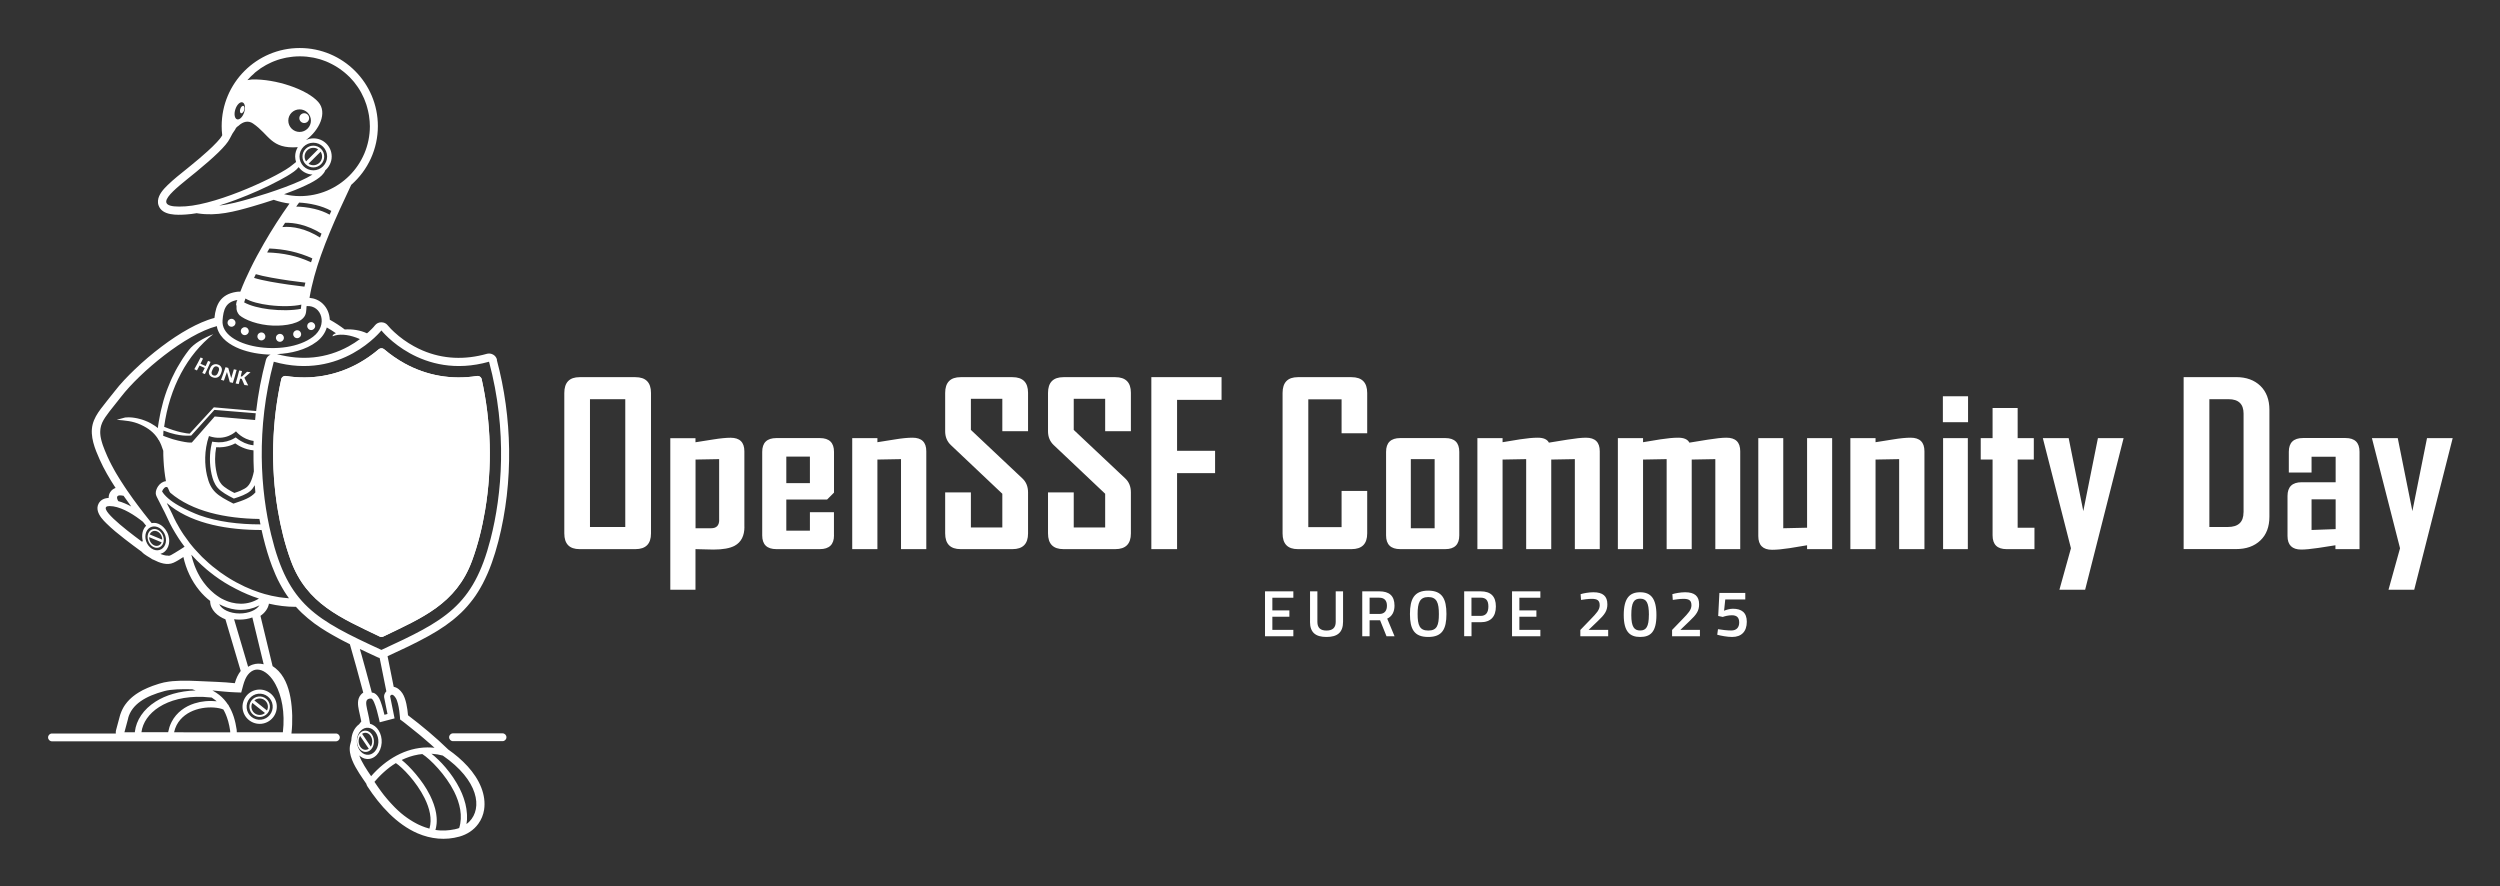
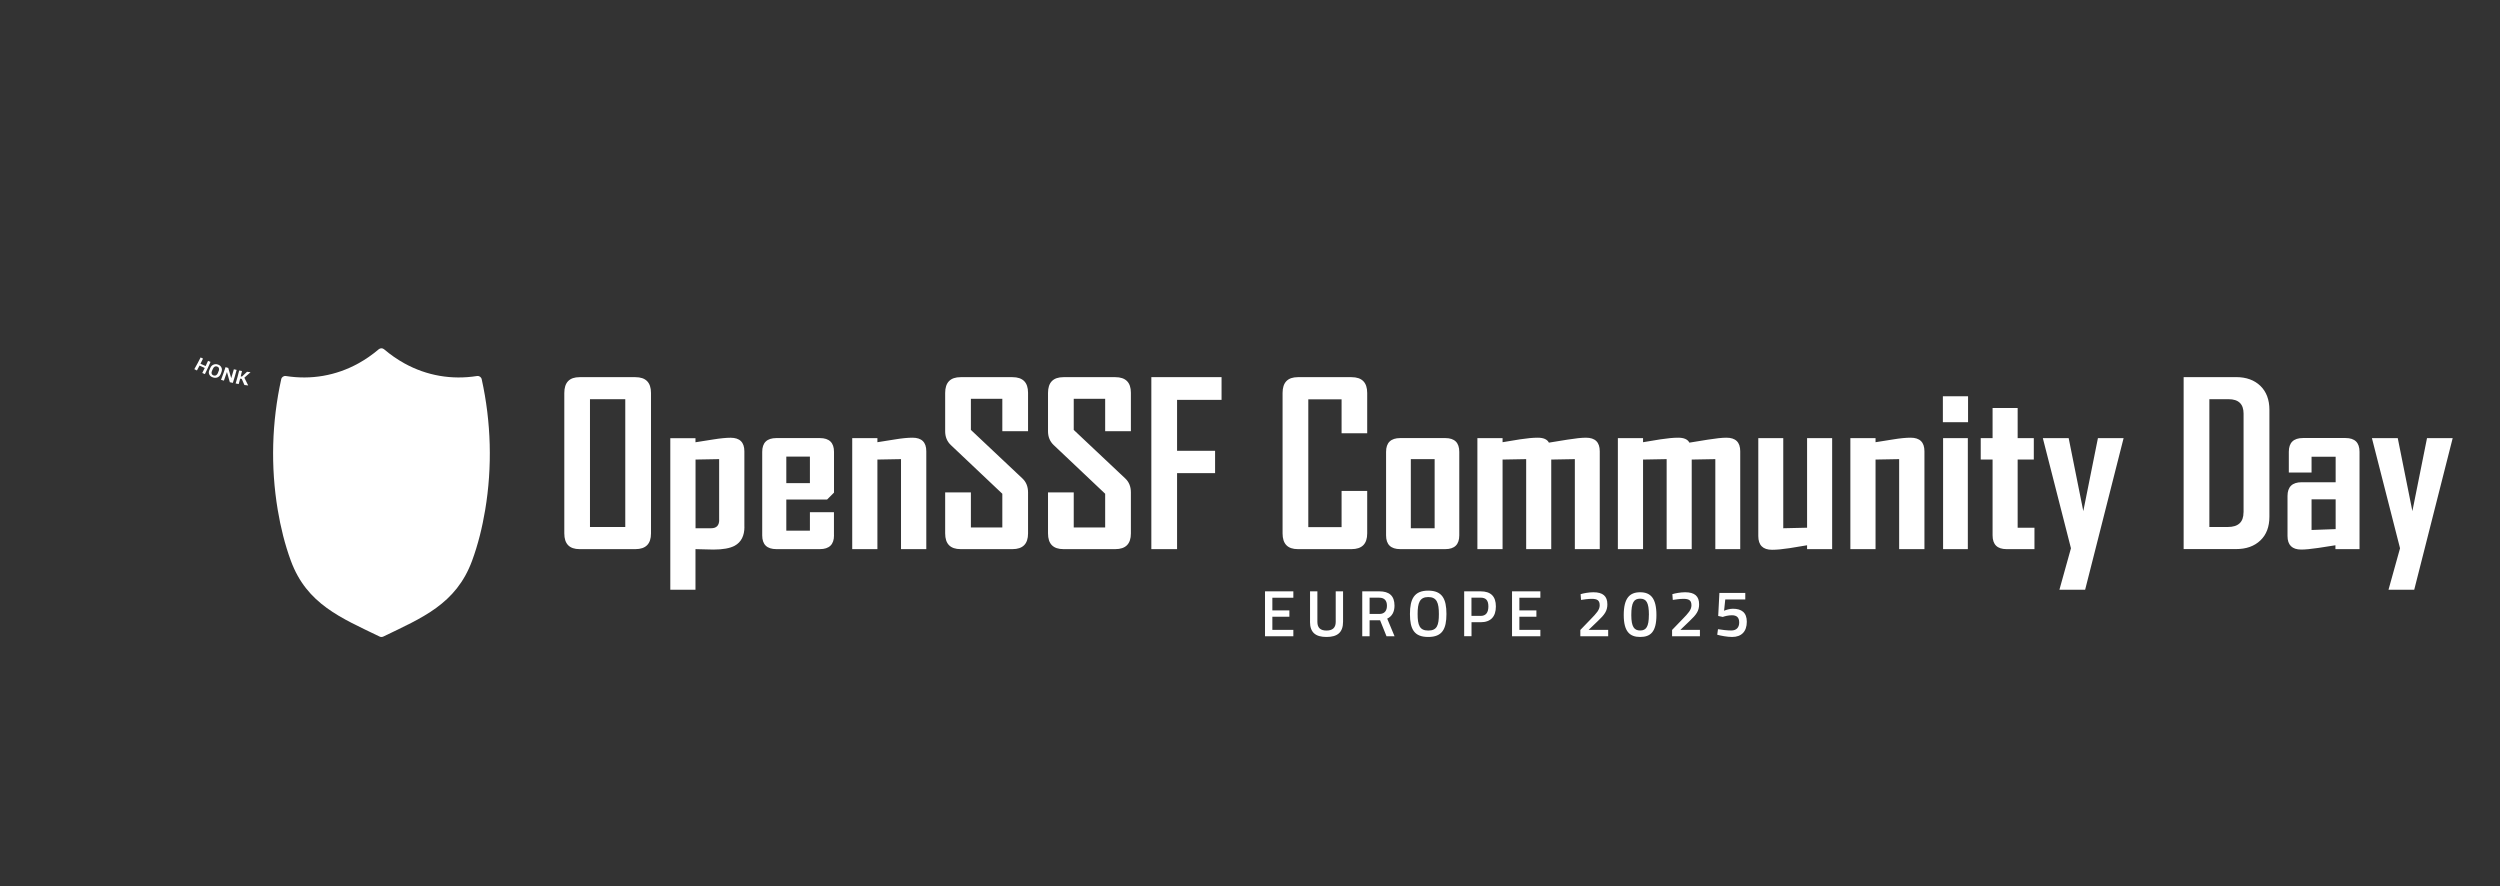
<svg xmlns="http://www.w3.org/2000/svg" role="img" viewBox="-8.84 -8.84 459.68 162.93">
  <rect x="-8.84" y="-8.84" width="459.68" height="162.93" fill="#333333" stroke="none" />
  <title>OpenSSFCommunityDay_EU25_Logo_White.svg</title>
  <defs>
    <style>.cls-1{fill:#fff}</style>
  </defs>
  <g>
    <path d="M78.86,60.3c-4.64.73-9.21-.05-13.33-2.32-1.32-.73-2.6-1.62-3.75-2.6-.28-.24-.69-.24-.98,0-1.15.98-2.43,1.87-3.75,2.6-4.12,2.27-8.69,3.05-13.33,2.32-.39-.06-.77.19-.85.58-1.74,7.87-1.97,16.1-.64,24.05.53,3.17,1.3,6.33,2.41,9.34,2.94,7.98,9.22,10.5,16.33,13.94.21.1.44.1.66,0,7.11-3.44,13.39-5.96,16.33-13.94,1.11-3.01,1.88-6.17,2.41-9.34,1.33-7.95,1.1-16.18-.64-24.05-.09-.39-.46-.64-.85-.58ZM61.29,107.52c-.44-.21-.87-.42-1.29-.62.2.1.4.19.6.29.19.09.38.19.58.28.04.02.08.04.12.06.37-.18.75-.36,1.11-.54.09-.04.17-.08.26-.12-.45.22-.91.44-1.37.66Z" class="cls-1" />
    <g>
-       <path d="M82.54,57.28c-.11-.4-.35-.72-.71-.92-.09-.05-.18-.09-.28-.12-.28-.09-.58-.1-.88-.02-4.03,1.14-8.05.99-11.81-.62-.54-.23-1.07-.49-1.6-.78-1.29-.71-2.51-1.58-3.59-2.58-.42-.39-.85-.8-1.21-1.25-.22-.28-.51-.46-.84-.53-.11-.02-.22-.04-.34-.04-.47,0-.89.2-1.18.57-.35.45-.79.86-1.21,1.25-.08.07-.16.14-.25.21-1.24-.59-2.73-.8-4.09-.71-.87-.66-1.79-1.26-2.75-1.79-.05-1.11-.49-2.18-1.3-2.95-.67-.64-1.53-1-2.43-1.07.45-2.67,1.21-5.3,2.11-7.84,1.01-2.85,2.2-5.64,3.45-8.4.69-1.52,1.4-3.03,2.11-4.54,3.12-2.73,4.9-6.65,4.9-10.8,0-7.93-6.43-14.36-14.36-14.36s-14.36,6.43-14.36,14.36c0,.56.03,1.12.1,1.68-.22.44-.65.92-.98,1.27-.53.58-1.11,1.12-1.69,1.65-.98.9-2,1.75-3.03,2.59-.27.22-.54.44-.81.66-1.2.97-2.42,1.92-3.53,3-.77.75-1.67,1.73-1.77,2.85-.02.29,0,.58.1.86.65,1.93,3.44,1.8,5.07,1.69.66-.04,1.31-.13,1.96-.24.07.01.15.03.22.04,3.48.53,6.7-.32,10.01-1.28,1.32-.38,2.62-.79,3.92-1.22.94.33,1.91.56,2.9.69-1.67,2.35-3.24,4.8-4.68,7.3-.88,1.53-1.73,3.08-2.5,4.67-.68,1.38-1.31,2.79-1.86,4.23-.27-.02-.54,0-.8.05-2.78.46-3.7,2.24-3.96,4.78-1.61.42-3.2,1.16-4.65,1.95-1.76.97-3.45,2.1-5.05,3.31-1.74,1.31-3.41,2.73-4.98,4.24-1.29,1.24-2.58,2.57-3.67,3.99-.84,1.08-1.72,2.12-2.54,3.22-.66.88-1.24,1.81-1.51,2.89-.53,2.17.43,4.49,1.3,6.44.8,1.8,1.81,3.51,2.88,5.15.01.02.03.05.05.07-.4.14-.74.38-.99.77-.21.33-.3.7-.29,1.07-.77.03-1.49.33-1.86,1.06-.46.9-.06,1.82.5,2.57.28.37.6.71.94,1.04,1.05,1.04,2.2,1.97,3.37,2.88,1.02.8,2.07,1.57,3.12,2.34.27.31.62.55.97.77.23.15.47.29.71.43l.11.08c.13.09.27.17.42.21,1.08.56,2.47,1.07,3.65.53.62-.28,1.22-.67,1.81-1.05.49,2.24,1.49,4.38,2.94,6.15.58.71,1.25,1.37,1.98,1.93v.02c0,1.64,1.39,2.8,2.81,3.36.94,3.16,1.87,6.33,2.81,9.49-.51.65-.85,1.42-1.07,2.21,0,.01,0,.03-.01.04-1.09-.12-2.2-.19-3.29-.24-1.21-.06-2.43-.11-3.64-.16-1.03-.05-2.05-.08-3.08-.05-.94.02-1.91.09-2.84.28,0,0,0,0,0,0h-.06s-.03.02-.03.02h-.05s-.04.02-.04.02h-.05s-.05.02-.05.02h-.04s-.08.03-.08.03c-.03,0-.06.02-.09.02-.05.01-.1.03-.15.04-.05.01-.1.03-.15.04-.05.01-.1.03-.15.04-.05.01-.1.03-.15.04-.05.01-.1.03-.15.05-.05.02-.1.03-.15.05-.05.02-.1.03-.15.05-.05.02-.1.03-.15.05-.05.02-.1.03-.15.05-.05.02-.1.03-.15.05-.05.02-.1.04-.15.05-.05.02-.1.04-.15.05-.05.02-.1.04-.15.06-.05.02-.1.04-.15.06-.05.02-.1.04-.15.06-.05.02-.1.04-.15.06-.05.02-.1.04-.15.06-.05.02-.1.04-.15.06-.05.02-.1.04-.15.07-.05.02-.1.04-.15.07-.05.02-.1.05-.15.07-.05.02-.1.05-.15.07-.05.02-.1.05-.15.07-.05.02-.1.05-.15.07s-.1.05-.14.08c-.05.03-.1.05-.14.08s-.09.05-.14.08c-.05.03-.09.05-.14.08-.05.03-.09.06-.14.08-.05.03-.09.06-.14.09-.05.03-.09.06-.14.09-.05.03-.09.06-.14.09-.04.03-.09.06-.13.09-.04.03-.09.06-.13.09-.04.03-.09.06-.13.1-.04.03-.09.06-.13.1-.04.03-.08.07-.13.1-.04.03-.08.07-.12.1-.04.03-.08.07-.12.1-.04.04-.08.07-.12.11-.04.04-.08.07-.12.11-.04.04-.08.07-.12.11-.04.04-.08.08-.11.11-.04.04-.07.08-.11.12-.04.04-.07.08-.11.12-.04.04-.07.08-.11.12-.04.04-.07.08-.1.12-.03.04-.07.08-.1.13-.03.04-.07.09-.1.13-.03.04-.06.09-.1.13-.03.04-.06.09-.09.13-.03.05-.06.09-.09.14-.03.05-.06.09-.09.14-.03.05-.06.09-.08.14-.03.05-.05.1-.08.15-.03.05-.05.1-.08.15-.03.05-.05.1-.07.15-.02.05-.05.1-.07.15-.02.05-.05.1-.07.16-.02.05-.04.11-.06.16-.02.05-.04.11-.06.16-.02.05-.04.11-.06.16-.02.06-.04.11-.05.17-.02.06-.03.11-.05.17-.23.86-.46,1.71-.69,2.57-.06.21-.06.41-.04.61H.72c-.4,0-.72.32-.72.72s.32.72.72.72h52.2c.4,0,.72-.32.72-.72s-.32-.72-.72-.72h-8.17s0,0,0-.01c.13-1.08.16-2.18.14-3.27-.03-1.13-.13-2.29-.34-3.41-.37-1.96-1.13-4.02-2.73-5.31-.17-.14-.36-.27-.54-.39l-2.23-9.24c.78-.54,1.4-1.31,1.56-2.24,1.6.37,3.24.58,4.88.58.03,0,.06,0,.09,0,0,0,0,0,0,0,.33.37.67.72,1.02,1.06.02.02.04.04.06.06.35.33.71.65,1.08.96.02.02.04.04.06.05.37.31.75.61,1.14.9.01.01.03.02.04.03.35.26.71.51,1.08.75.07.04.13.09.2.13.32.21.66.42,1,.63.17.1.34.2.51.3.19.11.38.22.57.33.33.19.67.38,1.01.56.14.08.28.15.42.23.22.12.44.23.67.35.23.12.46.23.69.35.12.06.24.12.36.18.4,1.4.8,2.8,1.19,4.21.44,1.56.86,3.13,1.27,4.69-.17.11-.33.25-.46.41-.69.83-.54,1.89-.34,2.86.14.68.31,1.35.44,2.04-.14.16-.27.33-.4.51-.9.65-1.36,1.75-1.43,2.84,0,.03,0,.07,0,.1-.09.3-.16.59-.23.9-.36,1.75.78,3.76,1.69,5.19.41.65.86,1.27,1.29,1.91.04.18.11.35.22.51,2.28,3.48,5.33,6.93,9.22,8.61,2.44,1.05,5.1,1.32,7.68.6,1.39-.39,2.63-1.18,3.48-2.36.56-.77.91-1.64,1.06-2.58.21-1.36-.01-2.77-.51-4.05-1.12-2.89-3.58-5.27-6.08-7.02-2.32-2.26-4.82-4.34-7.4-6.3-.1-1.24-.37-3.04-1.03-4.04-.37-.56-.92-1.07-1.6-1.19l-1.13-5.63s.06-.03.08-.04c1.29-.6,2.51-1.17,3.66-1.72.05-.02.1-.05.15-.07.09-.04.17-.09.26-.13.46-.23.92-.45,1.36-.68.16-.08.32-.16.48-.25.46-.24.91-.48,1.35-.72.07-.04.15-.08.22-.12.07-.04.14-.08.21-.12.4-.23.8-.46,1.18-.69.12-.07.24-.15.36-.22.42-.26.82-.53,1.21-.8.09-.06.17-.12.26-.18.42-.3.83-.61,1.22-.92.07-.05.13-.11.2-.16.41-.34.81-.69,1.2-1.06.03-.03.06-.05.09-.08.02-.02.03-.04.05-.05.37-.35.72-.72,1.06-1.11.03-.03.06-.07.09-.1.34-.39.66-.79.98-1.21.02-.03.05-.06.07-.09.3-.4.59-.82.86-1.26.03-.05.07-.11.1-.16.26-.41.5-.84.74-1.29.02-.03.04-.06.06-.1.02-.04.04-.08.05-.11.27-.52.53-1.06.78-1.63.04-.09.08-.18.12-.27.22-.52.44-1.06.64-1.62.05-.12.09-.25.13-.37.19-.52.36-1.06.54-1.63.04-.14.08-.27.12-.41.16-.54.32-1.09.47-1.67,0-.02.01-.05.02-.07.71-2.76,1.22-5.57,1.55-8.39.33-2.85.47-5.72.43-8.58-.08-5.52-.83-11.06-2.26-16.4ZM63.67,119.16c.07.08.15.17.23.3.69,1.04.83,3.99.83,3.99.15.11.32.24.5.37.05.04.11.08.16.12.14.1.28.21.42.33.07.05.14.11.21.17.16.12.32.25.48.38.07.05.13.1.2.16.47.38.99.79,1.53,1.23.08.06.16.13.23.19.2.16.39.33.59.5.09.08.19.16.28.24.2.17.4.34.6.52.09.08.18.15.27.23.29.25.58.51.86.77,0,0,0,0,0,0h0s0,0,0,0c-.03,0-.06,0-.08-.01-.41-.04-.81-.06-1.22-.06-4.01.03-7.65,2.19-10.36,5.29-.81-1.19-1.75-2.59-2.18-3.81.38.35.83.59,1.33.64,1.43.16,2.68-1.17,2.79-2.97.1-1.69-.84-3.17-2.14-3.49-.4-2.87-1.46-4.65.19-4.65.72,0,1.59,4.37,1.59,4.37l2.73-.72-.82-4.07s.11-.29.36-.28c0,0,0,0,0,0,0,0,0,0,0,0,0,0,.01,0,.02,0,.04,0,.09.02.13.05.01,0,.02.01.04.02,0,0,.02,0,.03.01.03.02.07.06.11.1.02.02.04.03.07.06ZM65.05,130.88c.11-.05.23-.1.34-.15.11-.05.21-.1.32-.14.16-.07.32-.12.48-.18.1-.04.2-.08.3-.11.19-.06.39-.12.58-.17.07-.02.15-.05.22-.06.27-.07.54-.13.81-.17,0,0,0,0,0,0,.23-.04.47-.07.71-.09,1.48.94,4.32,3.84,5.85,6.9,1.06,2.13,1.62,4.5.93,6.7-.12.04-.24.08-.36.12-.17.05-.35.09-.53.13,0,0,0,0,0,0-.01,0-.02,0-.04,0-.22.05-.46.09-.7.12-.02,0-.05,0-.07.01-.26.03-.52.06-.79.07,0,0-.02,0-.03,0-.28.01-.57.01-.87,0-.02,0-.03,0-.05,0-.29-.02-.58-.04-.88-.09-.01,0-.02,0-.04,0,0,0,0,0,0,0,0,0,0,0-.01,0,.03-.12.07-.25.1-.37.02-.11.04-.23.06-.34.02-.15.04-.3.06-.45,0-.12.02-.23.02-.35,0-.15,0-.3,0-.46,0-.12,0-.24-.02-.35-.01-.15-.03-.31-.05-.46-.02-.12-.03-.23-.05-.35-.03-.16-.06-.32-.1-.47-.03-.11-.05-.23-.08-.34-.04-.16-.1-.33-.15-.49-.03-.11-.06-.21-.1-.32-.06-.18-.13-.36-.21-.54-.03-.09-.07-.17-.1-.26-.11-.26-.23-.53-.36-.79-.16-.33-.34-.65-.53-.97-.03-.05-.06-.1-.08-.15-.18-.3-.37-.59-.56-.88-.04-.06-.07-.11-.11-.16-.19-.29-.39-.56-.6-.83-.03-.04-.06-.08-.09-.11-.2-.27-.41-.53-.61-.77-.01-.02-.03-.03-.04-.05-.21-.25-.42-.49-.63-.72-.04-.04-.07-.08-.11-.12-.2-.22-.4-.42-.59-.62-.04-.04-.07-.07-.11-.11-.19-.19-.38-.37-.56-.53-.02-.02-.04-.03-.06-.05-.17-.15-.34-.29-.49-.42-.01,0-.02-.02-.03-.03,0,0,0,0,0,0,0,0,0,0,0,0ZM70.45,129.75s.09.01.13.01c.26.02.52.05.79.09.07,0,.13.01.2.02,0,0,0,0,0,0,.34.06.67.13,1.01.22,6.6,4.56,7.33,9.68,4.87,12.15,0,0,0,0,0,0,0,0,0,0,0,0-.14.14-.3.28-.47.4-.02.01-.03.03-.05.04,0,0,0,0,0,0,0,0,0,0,0,0,.04-.26.08-.52.1-.78,0-.07,0-.14,0-.21,0-.23.01-.45,0-.68,0-.1,0-.19-.02-.29-.01-.22-.04-.43-.07-.64-.01-.08-.02-.16-.03-.24-.05-.29-.1-.58-.17-.86-.01-.05-.03-.09-.04-.14-.06-.24-.13-.48-.21-.72-.03-.09-.06-.18-.09-.27-.07-.2-.15-.41-.23-.61-.03-.08-.07-.17-.1-.25-.12-.27-.24-.55-.38-.82-.16-.31-.33-.62-.5-.92-.04-.07-.08-.13-.12-.2-.17-.29-.35-.58-.54-.86-.03-.04-.05-.08-.08-.12-.17-.25-.35-.5-.53-.74-.04-.05-.08-.11-.12-.16-.2-.26-.4-.51-.6-.75-.04-.05-.08-.1-.12-.15-.19-.22-.37-.43-.56-.63-.03-.03-.06-.06-.09-.1-.2-.22-.41-.43-.61-.62-.05-.04-.09-.09-.14-.13-.2-.19-.39-.37-.58-.54,0,0,0,0,0,0-.19-.17-.38-.32-.56-.46-.02-.02-.04-.03-.06-.05,0,0,0,0,0,0,0,0,0,0-.01,0ZM63.96,131.48c1.16.76,3.75,3.38,5.27,6.43.92,1.86,1.42,3.85.89,5.61-.25-.07-.5-.14-.75-.23h0s-.09-.03-.14-.05c-.1-.03-.2-.07-.29-.11-.07-.03-.15-.06-.23-.09-.1-.04-.2-.08-.3-.13-.08-.03-.15-.07-.23-.1-.1-.05-.2-.1-.3-.15-.08-.04-.15-.08-.23-.12-.1-.05-.21-.11-.31-.17-.08-.04-.15-.08-.23-.13-.11-.07-.22-.14-.34-.21-.07-.04-.14-.08-.21-.13-.14-.09-.28-.19-.42-.28-.05-.03-.09-.06-.13-.09-.18-.13-.37-.27-.56-.41-.05-.04-.1-.08-.16-.13-.14-.11-.27-.22-.41-.33-.07-.06-.14-.13-.21-.19-.12-.1-.23-.21-.35-.31-.08-.07-.16-.15-.23-.22-.11-.11-.23-.21-.34-.33-.08-.08-.16-.16-.24-.25-.11-.11-.22-.23-.33-.35-.08-.09-.17-.18-.25-.27-.11-.12-.22-.25-.33-.37-.08-.1-.17-.19-.25-.29-.11-.13-.22-.27-.34-.41-.08-.1-.16-.2-.25-.3-.12-.15-.23-.3-.35-.46-.08-.1-.15-.2-.23-.31-.13-.18-.26-.36-.39-.54-.06-.09-.13-.18-.19-.27-.2-.28-.39-.57-.59-.87.02-.03.04-.05.07-.08.07-.09.15-.17.22-.25.12-.14.24-.28.37-.41.09-.1.19-.19.28-.29.12-.13.25-.25.37-.37.1-.1.2-.19.3-.28.13-.12.25-.23.38-.34.11-.09.22-.18.32-.27.13-.11.26-.21.39-.31.03-.03.07-.06.1-.08,0,0,0,0,0,0,.37-.28.75-.53,1.14-.77ZM58.9,124.98c1.09.12,1.91,1.33,1.83,2.7-.08,1.37-1.03,2.38-2.12,2.26-1.09-.12-1.91-1.33-1.83-2.7.08-1.37,1.03-2.38,2.12-2.26ZM61.8,119.42l.61,3.02-.56.15c-.1-.4-.2-.79-.31-1.18-.11-.38-.25-.88-.44-1.36-.04-.09-.08-.18-.12-.27,0-.02-.02-.03-.02-.05-.03-.07-.07-.14-.11-.21-.02-.03-.03-.06-.05-.08-.03-.06-.07-.11-.1-.16-.02-.03-.04-.06-.06-.08-.04-.05-.08-.1-.11-.14-.02-.02-.04-.05-.06-.07-.05-.06-.1-.11-.16-.15-.01,0-.02-.02-.03-.03-.07-.05-.14-.1-.21-.15-.02-.01-.04-.02-.06-.03-.05-.03-.11-.05-.17-.07-.03,0-.06-.02-.09-.02-.06-.01-.11-.03-.17-.03-.02,0-.04,0-.05,0-.07-.26-.13-.52-.21-.8-.01-.05-.03-.1-.04-.14-.07-.26-.14-.53-.22-.82-.03-.11-.06-.22-.09-.33-.06-.23-.12-.47-.19-.71-.04-.13-.07-.27-.11-.4-.07-.24-.13-.49-.2-.75-.04-.14-.08-.28-.12-.43-.09-.31-.18-.64-.27-.97-.03-.11-.06-.22-.09-.33-.11-.4-.22-.81-.34-1.23-.04-.16-.09-.32-.14-.48-.06-.21-.12-.42-.18-.63.02,0,.03.02.05.02.42.2.85.4,1.29.61.65.3,1.31.61,2,.93.1.05.2.08.3.1l1.23,6.12c-.14.15-.26.33-.34.53-.08.21-.1.41-.06.63ZM14.71,123.23c.69-2.57,3.19-4.07,6.71-5.01,1.2-.32,3.11-.38,5.09-.32.21.07.42.14.63.21-3.02.1-5.52.87-7.38,2.06-2.22,1.41-3.55,3.41-3.8,5.53,0,.03,0,.07,0,.1h-1.92l.69-2.57ZM24.92,125.8h-1.75c.11-.47.26-.92.46-1.3.77-1.48,2.12-2.38,3.56-2.85,1.48-.48,3.06-.51,4.24-.27.3.06.57.14.8.24.15.25.28.52.41.81,0,0,0,0,0,0,.04.1.08.2.12.3.04.1.08.2.12.31.05.14.09.29.14.44.03.1.07.2.1.31.05.17.09.36.13.55.02.09.05.18.07.28.06.29.11.59.16.91.01.09.02.19.01.28h-8.58ZM30.98,120.1s-.06,0-.08,0c-.26-.03-.54-.05-.82-.05-.02,0-.04,0-.06,0-.29,0-.6,0-.9.03-.06,0-.12,0-.18.01-.3.03-.61.07-.91.13-.05.01-.11.02-.16.03-.32.07-.64.15-.96.25-.84.27-1.66.67-2.38,1.23-.72.56-1.35,1.27-1.81,2.16,0,0,0,0,0,0-.15.3-.28.61-.4.95-.04.11-.06.23-.09.35-.06.19-.1.39-.15.6h-4.91c.23-1.76,1.36-3.42,3.24-4.62,1.96-1.25,4.73-2.01,8.13-1.87.49.02,1.01.06,1.55.12.23.15.45.31.67.48,0,0,0,0,0,0,.08.06.15.12.22.19,0,0,0,0,0,0,0,0,0,0,0,0ZM43.18,125.8h-8.48c0-.15,0-.3-.02-.45-.24-1.62-.67-3.16-1.5-4.49l.03-.06s-.08-.05-.12-.07c-.43-.66-.95-1.26-1.61-1.79-.18-.15-.37-.28-.57-.41-.06-.04-.13-.08-.2-.12-.13-.08-.27-.17-.4-.24-.03-.02-.06-.03-.09-.05,0,0,0,0,.01,0,0,0,0,0,0,0,0,0,.01,0,.02,0,.33.03.64.06.94.09.06,0,.12.01.19.02.29.03.58.06.84.08,1.35.14,3.29.19,3.29.19l.37-1.37c.1-.38.22-.71.35-1.01.01-.03.02-.06.03-.08,0,0,0,0,0,0,.07-.15.14-.28.21-.41.02-.04.05-.08.07-.11.05-.08.11-.17.16-.24.03-.04.06-.08.09-.11.05-.07.11-.13.17-.19.03-.03.06-.06.09-.09.01-.01.03-.03.04-.04.03-.03.06-.05.09-.07.06-.05.12-.1.19-.15.04-.03.09-.06.13-.08.06-.04.13-.07.19-.1.05-.02.09-.04.14-.06.07-.02.13-.04.2-.06.05-.01.1-.02.14-.03.07-.01.14-.02.21-.02.05,0,.1,0,.14,0,.07,0,.15.01.23.02.04,0,.09,0,.13.02.09.02.18.04.27.07.03.01.06.02.1.03.12.04.24.1.36.16.03.01.06.03.08.05.09.05.19.11.28.17,0,0,.02,0,.03.02.03.02.05.04.08.06.1.07.19.15.29.23.04.04.09.08.13.12.09.08.17.17.26.26.04.04.08.09.12.13.1.12.2.24.3.37.02.03.04.05.06.08.12.16.23.33.34.51,0,.01.02.02.02.04.08.13.15.26.23.4,1.1,2.04,1.77,5.11,1.34,8.79ZM36.78,113.76c-.15-.5-.32-1.07-.5-1.7-.52-1.77-1.2-4.06-2.08-7.04,0,0,0,0,0,0,.33.05.67.07,1.02.07.85,0,1.64-.14,2.34-.4l2.08,8.61c-.69-.17-1.38-.15-2.01.06-.09.03-.18.06-.27.1-.07.03-.14.06-.21.1-.09.04-.17.09-.26.14-.04.02-.07.05-.11.07,0,0,0,0,0,0h0ZM35.23,103.96c-1.8,0-3.31-.73-3.76-1.71.93.5,1.93.85,2.99.99.33.04.65.06.98.06,1.12,0,2.2-.24,3.21-.73.08-.04.15-.09.23-.13-.55.88-1.97,1.52-3.66,1.52ZM22.11,93.32s-.09,0-.14,0c-.09,0-.17,0-.26-.01-.06,0-.12-.02-.18-.03-.09-.02-.17-.03-.26-.06-.06-.02-.13-.04-.19-.06-.06-.02-.11-.03-.17-.05-.04-.02-.09-.04-.13-.05-.02-.01-.05-.02-.07-.03-.02,0-.04-.02-.07-.03,0,0,0,0,0,0,0,0,0,0,0,0,0,0,.01,0,.02,0,.02,0,.04-.01.06-.02.14-.04.28-.1.41-.17.13-.07.25-.17.35-.26.03-.03.06-.06.09-.09.08-.08.15-.17.22-.26.02-.03.04-.06.06-.09.08-.12.15-.26.21-.4.01-.03.02-.06.03-.08.04-.12.08-.24.11-.37,0-.04.02-.09.03-.14.02-.13.04-.27.04-.41,0-.03,0-.05,0-.07,0-.16,0-.32-.03-.48-.02-.13-.05-.26-.08-.39-.02-.07-.03-.13-.05-.2-.06-.2-.14-.39-.24-.58-.08-.16-.18-.31-.28-.45-.03-.04-.05-.07-.08-.11-.09-.12-.18-.22-.29-.32-.02-.02-.04-.04-.05-.06-.12-.11-.24-.21-.37-.3-.03-.02-.07-.04-.1-.06-.11-.07-.22-.13-.33-.18-.03-.01-.06-.03-.09-.04-.14-.06-.28-.1-.42-.13-.03,0-.06,0-.09-.01-.1-.02-.2-.02-.3-.02-.1,0-.2,0-.29.02-.04,0-.09.01-.13.02,0,0,0,0,0-.01h0s-.02-.03-.04-.04c-.22-.27-.46-.57-.73-.91-.02-.03-.04-.05-.06-.08-.01-.02-.03-.03-.04-.05-.16-.2-.32-.4-.49-.62-.03-.03-.05-.07-.08-.1-.18-.23-.36-.47-.55-.72-.02-.02-.03-.04-.05-.06-.2-.26-.4-.53-.61-.81,0,0,0,0,0,0-.2-.27-.4-.55-.61-.83-.02-.03-.04-.05-.06-.08,0,0-.01-.02-.02-.02-.38-.53-.77-1.08-1.15-1.64,0,0,0-.01-.02-.02,0,0,0-.01-.01-.02-.16-.23-.32-.46-.47-.7-.04-.05-.07-.11-.11-.17-.13-.19-.25-.38-.37-.57-.04-.06-.08-.12-.12-.18-.15-.24-.31-.48-.45-.72-.01-.02-.02-.03-.03-.05-.14-.22-.27-.44-.4-.66-.04-.07-.08-.14-.12-.2-.11-.19-.22-.39-.33-.58-.03-.05-.06-.1-.08-.15-.13-.24-.26-.47-.38-.7-.03-.05-.05-.11-.08-.16-.1-.19-.19-.37-.28-.55-.03-.06-.06-.13-.09-.19-.11-.23-.22-.46-.32-.68-.17-.38-.32-.73-.45-1.06-.04-.11-.08-.21-.12-.31-.08-.22-.17-.43-.24-.63-.04-.12-.07-.22-.11-.33-.06-.17-.11-.34-.15-.51-.03-.11-.05-.21-.08-.32-.03-.15-.07-.29-.09-.43-.02-.1-.03-.2-.04-.3-.02-.13-.03-.26-.03-.38,0-.09,0-.18,0-.27,0-.12,0-.24.02-.35,0-.08.02-.17.03-.25.02-.12.05-.23.07-.34.02-.08.04-.16.06-.23.04-.12.09-.24.13-.35.02-.05.04-.11.06-.16,0,0,0,0,0,0,.58-1.26,1.77-2.55,3.49-4.77,3.47-4.48,11.78-11.44,17.58-12.96.03.14.04.27.08.41.56,1.87,2.36,3.06,4.08,3.75,1.77.7,3.79,1.04,5.73,1.08-.05.02-.11.04-.16.07-.36.21-.6.52-.71.92-.82,3.07-1.42,6.21-1.79,9.38l-7.78-.68-4.45,4.84c-.55-.03-2.2-.24-4.69-1.26.98-7.22,4.29-13.32,9.04-17.03-1.88.74-3.57,1.74-4.46,2.87-.4.51-.77,1.03-1.13,1.57-.11.17-.22.35-.33.53-.24.38-.47.76-.69,1.15-.11.2-.23.41-.34.62-.2.39-.4.78-.58,1.17-.1.2-.19.41-.28.61-.2.47-.4.94-.58,1.42-.05.14-.11.27-.16.41-.22.62-.43,1.24-.61,1.87-.05.16-.09.33-.13.49-.13.47-.25.95-.36,1.43-.05.23-.1.45-.14.68-.09.43-.17.86-.24,1.29-.04.23-.07.46-.11.7-.02.15-.03.3-.05.45-.11-.08-.21-.17-.33-.25-.07-.05-.14-.11-.22-.16-.24-.16-.49-.32-.77-.47-.15-.09-.32-.17-.49-.25-.06-.03-.11-.05-.17-.07-.12-.05-.23-.1-.36-.15-.07-.03-.14-.05-.21-.08-.11-.04-.23-.08-.34-.12-.08-.02-.16-.05-.23-.07-.11-.03-.23-.07-.35-.09-.08-.02-.16-.04-.24-.06-.12-.03-.23-.05-.35-.07-.08-.01-.16-.03-.24-.04-.12-.02-.24-.03-.36-.05-.07,0-.15-.02-.22-.02-.14-.01-.27-.01-.41-.02-.06,0-.11,0-.17,0-.19,0-.38.01-.56.03l-1.55.42c1.65.16,2.86.2,4.41.9,1.47.67,2.42,1.46,3.11,2.5.06.14.13.27.24.37.32.56.57,1.21.8,1.93,0,.59.01,1.18.05,1.78.07,1.32.22,2.59.44,3.81-.57.05-1.1.43-1.44.93-.26.39-.46.88-.43,1.35.02.34.28.78.43,1.08.05.09.09.18.14.27,0,0,0,0,0,0,.18.36.36.71.54,1.07.08.15.16.31.24.47h0s0,0,0,0c.08.16.16.32.25.48.14.29.29.58.41.86.07.16.15.32.23.49.24.53.5,1.05.78,1.55.03.05.05.1.08.14.3.53.61,1.05.94,1.56.07.11.14.22.21.33.29.44.6.88.92,1.3.04.05.08.1.13.16,0,0,0,0,0,0h0s-.07.04-.1.07c-.04.03-.08.05-.12.08-.05.03-.1.07-.15.1-.06.04-.12.08-.19.12-.06.04-.11.07-.17.11-.06.04-.11.07-.17.11-.06.04-.12.08-.18.11-.05.03-.11.07-.16.1-.06.04-.12.07-.18.11-.05.03-.11.07-.16.1-.05.03-.11.07-.16.1-.05.03-.1.06-.15.09-.06.03-.11.06-.16.09-.04.02-.08.05-.12.07-.05.03-.1.06-.15.09-.03.02-.06.04-.09.05-.07.04-.14.07-.2.1-.11.05-.22.07-.35.09ZM11.3,84.21c1.76,0,3.91,1.2,5.59,2.47.17.13.36.27.55.42.19.25.4.49.59.73-.66.64-.89,1.72-.62,2.78-.04.05-.08.1-.12.17-3.45-2.54-8.56-6.57-6-6.57ZM13.41,82.25c.15.01.31.04.47.07.46.66.93,1.32,1.41,1.97-.77-.42-1.58-.77-2.39-.99-.38-.69-.3-1.12.51-1.05ZM21.38,89.24c.57,1.11.31,2.41-.57,2.91-.88.5-2.05.01-2.62-1.09-.57-1.11-.31-2.41.57-2.91.88-.5,2.05-.01,2.62,1.09ZM27.29,22.72c3.11-2.56,5.49-4.75,6.13-6.09.31-.66.65-1.21.99-1.66,0-.01,0-.02.01-.03.11-.28.32-.48.56-.62.91-.86,1.86-1.02,2.69-.46,3.04,2.06,3.28,4.74,8.25,4.36-.31.5-.49,1.09-.49,1.72,0,.36.07.69.17,1.01-.3.23-.55.42-.68.54-2.1,1.85-13.36,7.19-19.63,7.61-7.1.48-2.08-3.03,2-6.38ZM37.9,4.64c.08-.07.16-.15.25-.22.3-.24.6-.47.92-.69.09-.06.18-.11.27-.17.24-.15.48-.3.73-.44.13-.07.26-.13.39-.2.22-.11.44-.22.66-.32.14-.06.29-.12.43-.18.22-.09.45-.17.68-.25.15-.05.3-.1.46-.14.24-.07.47-.13.72-.18.15-.03.3-.07.45-.1.27-.05.54-.09.81-.12.13-.02.26-.04.4-.05.41-.04.82-.06,1.23-.06s.84.02,1.26.06c.14.01.27.04.41.06.27.04.55.07.82.12.16.03.31.07.47.11.24.06.48.11.71.18.16.05.32.11.48.16.22.08.44.15.66.24.16.06.32.14.48.21.21.09.41.19.61.3.15.08.31.16.46.25.2.11.39.23.58.35.15.09.29.19.43.29.18.13.36.27.54.4.13.1.27.21.4.32.18.15.34.31.51.46.12.11.24.22.36.34.17.18.33.36.5.55.1.11.2.22.29.33.2.25.39.51.57.77.04.06.09.12.13.18.22.32.42.66.61,1,.07.13.13.26.19.39.11.22.23.45.33.68.07.15.12.31.18.47.08.22.17.43.24.65.06.17.1.34.15.52.06.22.12.44.17.66.04.18.07.36.11.54.02.13.05.25.07.38,0,.01,0,.02,0,.04.09.6.15,1.21.15,1.84,0,7.1-5.75,12.85-12.85,12.85-1.01,0-1.99-.13-2.93-.35,1.36-.49,2.71-1.02,4-1.63,1.12-.53,3.07-1.49,3.56-2.71,0-.01,0-.02,0-.04.35-.29.63-.65.84-1.06.23-.45.36-.95.36-1.49,0-1.85-1.5-3.34-3.34-3.34-.48,0-.94.11-1.35.29,0,0-.01,0-.02,0,2.38-1.74,4.01-5,2.23-6.99-2.08-2.33-7.84-4.25-12.18-4.13-.13,0-.49.06-.84.12.12-.13.24-.25.36-.38.1-.11.21-.22.31-.33.2-.19.4-.37.61-.55ZM37.88,42.24c.04-.08.08-.17.12-.25.07-.14.13-.28.2-.42.68.21,1.7.43,2.84.64,2.18.4,4.75.76,6.27.92-.06.25-.11.49-.17.74-1.56-.17-4.09-.52-6.24-.91-1.19-.22-2.27-.46-3.02-.7ZM40.27,37.59c.14-.25.28-.49.42-.74,1.36.06,2.69.22,4,.51,1.32.3,2.62.73,3.9,1.31-.08.24-.16.48-.24.72-1.25-.58-2.52-1.01-3.82-1.3-1.38-.31-2.8-.47-4.26-.51ZM43.07,32.92c.17-.26.34-.52.51-.79.9-.03,1.85.08,2.83.32,1.27.32,2.59.87,3.87,1.67-.1.24-.19.47-.28.71-1.25-.79-2.53-1.34-3.77-1.65-1.1-.28-2.17-.36-3.15-.27ZM45.62,29.15c.18-.25.36-.49.54-.74.84.04,1.93.17,3.04.44.98.24,1.98.59,2.88,1.09-.1.23-.21.46-.31.69-.85-.48-1.81-.82-2.75-1.05-1.31-.32-2.57-.43-3.4-.43ZM40.74,47.28c2.12.26,4.38.23,5.83-.11-.03.26-.06.52-.09.78-1.56.31-3.77.33-5.84.08-1.78-.22-3.48-.65-4.59-1.27.08-.24.16-.48.24-.71.97.59,2.65,1.01,4.44,1.23ZM46.23,19.94c0-1.41,1.14-2.54,2.54-2.54s2.54,1.14,2.54,2.54-1.14,2.54-2.54,2.54-2.54-1.14-2.54-2.54ZM34.43,11.28c.27-.86.86-1.44,1.31-1.3.45.14.6.96.32,1.82-.27.86-.86,1.44-1.31,1.3-.45-.14-.6-.96-.32-1.82ZM44.17,13.34c0-1.15.93-2.07,2.08-2.07s2.08.93,2.08,2.07-.93,2.08-2.08,2.08-2.08-.93-2.08-2.08ZM34.58,27.88c2.72-1.02,5.48-2.23,8.04-3.61.86-.46,1.77-.97,2.57-1.55.31-.22.64-.51.89-.83.58.8,1.49,1.32,2.54,1.37-2.35,1.49-7.43,3.24-11.44,4.41-1.9.55-3.8,1.08-5.74,1.29,1.1-.34,2.16-.72,3.15-1.08ZM34.65,47.59c-.06.57.14,1.07.52,1.51,1,.88,3.44,1.83,6.2,1.93,2.21.08,5.19-.34,5.91-1.93.29-.65.18-1.65.28-1.66,2.74-.2,3.97,3.51,1.16,5.64-5.16,3.92-17.04,1.96-16.64-3.01.16-2,.56-3.39,2.73-3.75,0,0-.2.29-.24.87.07.12.1.26.08.4ZM41.03,89.53c-1.96-8.09-2.84-19.5.47-31.86,12.45,3.51,19.79-5.75,19.79-5.75,0,0,7.34,9.26,19.79,5.75,3.42,12.75,2.37,24.49.28,32.61-3.18,12.38-8.44,15.01-20.07,20.38-12.08-5.58-17.14-8.25-20.26-21.14ZM44.32,101.17c-.07,0-.14-.02-.21-.02-.26-.02-.52-.05-.79-.08-.27-.03-.54-.06-.81-.1-.26-.04-.53-.1-.8-.15-.2-.04-.4-.07-.59-.11-.09-.02-.19-.05-.29-.07-.14-.03-.28-.07-.42-.11-.16-.04-.32-.08-.49-.12-.03,0-.05-.01-.08-.02-.19-.06-.39-.12-.58-.18-.13-.04-.26-.08-.39-.12-.46-.15-.93-.32-1.39-.5-.02,0-.04-.02-.06-.03-.09-.04-.19-.08-.28-.12-.32-.13-.64-.26-.96-.41-.07-.03-.14-.07-.22-.11-.25-.12-.5-.25-.75-.38-.2-.1-.4-.19-.6-.3-.15-.08-.3-.17-.45-.25,0,0-.01,0-.02-.01-.48-.27-.95-.56-1.42-.87-.15-.1-.29-.2-.44-.3-.22-.15-.44-.29-.66-.45-.09-.07-.18-.14-.27-.21-.22-.16-.44-.33-.65-.5-.16-.12-.32-.24-.47-.36-.14-.11-.28-.24-.41-.35-.09-.08-.19-.16-.28-.24-.41-.36-.81-.73-1.21-1.12-.07-.06-.13-.13-.19-.2-.35-.35-.68-.71-1.01-1.08-.08-.08-.15-.17-.23-.25-.05-.05-.1-.11-.14-.16-.24-.28-.47-.56-.7-.85,0,0-.02-.02-.02-.03-.05-.06-.09-.12-.13-.18-.18-.24-.35-.48-.52-.72-.15-.21-.31-.41-.45-.62-.08-.11-.15-.23-.22-.34,0-.01-.02-.03-.03-.04-.01-.02-.02-.04-.04-.06-.15-.23-.29-.46-.43-.69-.15-.25-.29-.51-.43-.77-.04-.08-.09-.15-.13-.22-.02-.03-.04-.07-.06-.1,0,0,0,0,.01.01-.28-.52-.54-1.06-.78-1.61-.08-.18-.26-.56-.49-1-.7-1.4-.72-1.14.33-.35,4.22,3.16,10.38,4.3,16.59,4.29.1.44.19.88.3,1.31.49,2.01,1.03,3.78,1.63,5.36.2.53.41,1.03.62,1.52.03.07.06.13.09.2.22.5.45.98.7,1.43.01.02.02.04.03.06.25.46.5.91.77,1.34.01.02.03.05.04.07.26.42.53.81.81,1.2.02.03.04.05.06.08,0,0,0,0,0,0,0,0,0,0,0,.01ZM21.19,70.74c.01-.14.03-.27.04-.41,0,0,0,0,0,0,0,0,0,0,0,0,.06.02.11.04.17.07.32.12.63.23.92.32.04.01.09.03.13.04.29.09.56.16.82.22.04,0,.08.02.12.03.25.06.5.1.72.14.03,0,.06,0,.09.01.22.03.42.06.61.08.03,0,.05,0,.07,0,.18.02.35.03.49.03.02,0,.03,0,.05,0,.14,0,.27,0,.37,0,.01,0,.02,0,.03,0,.1,0,.18,0,.23-.01,0,0,0,0,.01,0,.04,0,.08,0,.08,0h.17s2.38-2.64,2.38-2.64l1.89-2.09h0s5.77.47,5.77.47l1.83.15s0,.04,0,.06c0,.06-.01.12-.02.18-.04.33-.06.66-.09,1h0s-7.43-.65-7.43-.65l-4.21,4.79s0,0-.02,0c0,0-.02,0-.02,0-.01,0-.03,0-.05,0-.01,0-.03,0-.04,0-.02,0-.05,0-.07,0-.02,0-.04,0-.06,0-.03,0-.06,0-.1,0-.02,0-.05,0-.08,0-.04,0-.08,0-.12-.01-.03,0-.06,0-.1,0-.05,0-.09,0-.14-.02-.04,0-.08,0-.12-.02-.05,0-.1-.01-.16-.02-.05,0-.09-.01-.14-.02-.06,0-.12-.02-.18-.03-.05,0-.1-.02-.15-.03-.06-.01-.13-.02-.2-.04-.05-.01-.11-.02-.17-.03-.07-.01-.14-.03-.22-.05-.06-.01-.12-.03-.18-.04-.08-.02-.15-.04-.23-.05-.06-.02-.13-.03-.19-.05-.08-.02-.17-.04-.26-.07-.07-.02-.13-.03-.2-.05-.09-.03-.19-.06-.29-.08-.06-.02-.13-.04-.19-.06-.11-.03-.22-.07-.32-.11-.06-.02-.12-.04-.18-.06-.17-.06-.35-.12-.53-.19h0s0,0-.01,0c-.15-.05-.29-.11-.44-.17-.04-.02-.08-.03-.11-.05.01-.17.03-.34.05-.51ZM35.48,81.35c-.4.17-.83.32-1.22.45-.41-.21-.84-.44-1.25-.7-.44-.28-.85-.58-1.12-.9-.24-.28-.42-.6-.56-.95-.15-.37-.25-.75-.34-1.14-.19-.84-.28-1.7-.28-2.56,0-.72.07-1.45.2-2.16.44.03.88.03,1.32-.03.57-.07,1.13-.21,1.68-.44.13-.05.26-.11.39-.18.04-.02.08-.04.11-.06.04.03.08.06.13.09.13.09.26.17.38.25.53.32,1.09.56,1.67.73.39.11.78.18,1.18.22-.01,1.29,0,2.58.07,3.87-.08.39-.17.77-.29,1.14-.11.33-.23.66-.39.96-.15.28-.34.54-.57.75-.28.24-.68.46-1.12.65ZM37.79,73.04c-.32-.04-.63-.09-.94-.18-.5-.14-.98-.35-1.44-.63-.11-.06-.22-.14-.33-.21-.11-.08-.22-.16-.33-.24l-.25-.19-.27.16c-.1.06-.22.12-.34.18-.12.06-.23.11-.33.15-.47.19-.95.31-1.44.37-.51.06-1.02.05-1.52-.02l-.43-.06-.1.42c-.21.91-.31,1.84-.31,2.78,0,.93.1,1.86.3,2.77.1.43.22.87.38,1.28.18.43.41.85.72,1.21.35.4.82.76,1.33,1.08.49.31,1.02.59,1.5.83l.17.09.18-.06c.47-.15,1-.33,1.49-.54.51-.22,1-.48,1.36-.8.33-.29.58-.64.78-1.01,0-.02.02-.04.03-.05.04.44.07.89.12,1.33-.87.99-2.11,1.42-4.04,2.06-2.96-1.52-4.2-2.24-4.87-5.22-.42-1.87-.55-4.48.37-7.2,3.07,1.06,4.97-.87,4.97-.87,0,0,1.15,1.48,3.24,1.76-.01.28-.02.56-.03.85ZM21.92,80.74c.18.12.38.88.55,1.02,4.03,3.44,10.15,4.74,16.39,4.82.06.33.12.66.19,1-3.97,0-7.88-.48-11.2-1.67-.77-.27-2.54-1.04-3.85-1.79-1.5-.85-2.58-1.8-3.04-2.61.15-.44.62-.98.96-.76ZM55.31,54.82c-4.16,2.29-8.68,2.68-13.22,1.45,2.53-.11,5.29-.75,7.31-2.29.88-.67,1.55-1.57,1.85-2.61.57.33,1.14.68,1.68,1.06-.42.16-.65.36-.62.57.15-.06.3-.12.46-.16,1.25-.32,2.81-.1,4.57.67-.65.48-1.33.92-2.04,1.31ZM26.36,93.16s.06.07.09.1c.15.17.3.33.46.49.14.14.27.29.41.43.16.16.32.32.49.47.14.13.28.27.42.4.17.16.34.31.52.46.14.13.28.25.43.38.18.15.36.3.54.44,1.18.95,2.44,1.81,3.77,2.55.07.04.15.08.23.12.29.16.57.31.86.46,1.34.7,2.74,1.29,4.19,1.76-.97.6-2.07.94-3.28.95,0,0,0,0,0,0-.01,0-.02,0-.04,0-.25,0-.5-.02-.75-.05-.06,0-.12-.01-.18-.02-.25-.03-.49-.08-.73-.14-.02,0-.03,0-.05-.01-.16-.04-.32-.09-.48-.14-.06-.02-.11-.04-.17-.06-.1-.04-.2-.07-.29-.11-.16-.06-.31-.13-.46-.2-.09-.05-.19-.09-.28-.14-.05-.03-.1-.05-.15-.07-.14-.08-.27-.15-.4-.24-.01,0-.03-.02-.04-.03-.29-.18-.56-.38-.83-.59-.01,0-.03-.02-.04-.03-.08-.07-.16-.14-.24-.21-.15-.13-.29-.25-.44-.39-.1-.09-.19-.2-.29-.29-.13-.14-.26-.27-.39-.41-.09-.11-.18-.22-.28-.34-.12-.15-.23-.29-.35-.44-.09-.12-.17-.25-.26-.37-.11-.15-.21-.31-.31-.47-.08-.13-.16-.27-.23-.4-.09-.16-.18-.33-.27-.5-.07-.14-.14-.29-.21-.43-.08-.17-.16-.35-.23-.53-.06-.15-.12-.3-.18-.45-.07-.18-.13-.37-.19-.56-.05-.16-.1-.31-.15-.47-.05-.19-.1-.38-.15-.58-.02-.1-.06-.2-.08-.31,0,0,0,0,.01.01,0,0,0,0,0,0Z" class="cls-1" />
-       <path d="M50.19 21.36c.78-.78.78-2.05 0-2.83-.78-.78-2.05-.78-2.83 0-.78.78-.78 2.05 0 2.83s2.05.78 2.83 0zM47.64 18.81c.55-.55 1.4-.62 2.02-.2l-2.22 2.22c-.42-.62-.35-1.47.2-2.02zM47.89 21.27l2.22-2.22c.42.62.35 1.47-.2 2.02-.55.55-1.4.62-2.02.2zM48 12.88c0-.5-.4-.9-.9-.9s-.9.4-.9.9.4.9.9.9.9-.4.9-.9zM35.48 11.98c.2.06.45-.19.57-.56.12-.37.06-.73-.14-.79-.2-.06-.45.19-.57.56-.12.37-.06.73.14.79zM33 50.49c-.01.4.31.74.71.75.4.01.74-.3.75-.71.01-.4-.31-.74-.71-.75-.4-.01-.74.3-.75.71zM48.4 50.39c-.4-.01-.74.3-.75.71-.01.4.31.74.71.75.4.01.74-.31.75-.71.01-.4-.31-.74-.71-.75zM36.19 51.32c-.4-.01-.74.3-.75.71-.01.4.3.74.71.75.4.01.74-.31.75-.71.01-.4-.3-.74-.71-.75zM45.78 53.34c.4.01.74-.3.75-.71.01-.4-.3-.74-.71-.75-.4-.01-.74.3-.75.71-.01.4.31.74.71.75zM39.2 53.75c.4.01.74-.3.75-.71.01-.4-.3-.74-.71-.75-.4-.01-.74.3-.75.71-.01.4.3.74.71.75zM42.61 54.01c.4.01.74-.31.75-.71.01-.4-.3-.74-.71-.75-.4-.01-.74.3-.75.71-.01.4.3.74.71.75zM18.33 89.55c-.17.9.34 1.89 1.14 2.23.8.34 1.6-.12 1.77-1.01.17-.9-.34-1.89-1.14-2.23-.8-.34-1.6.12-1.77 1.01zM19.53 91.45c-.57-.24-.95-.88-.94-1.52l2.29.95c-.22.55-.78.81-1.35.57zM20.98 90.38l-2.29-.95c.22-.55.78-.81 1.35-.57.57.24.95.88.94 1.52zM38.55 117.97c-1.73.2-2.97 1.76-2.78 3.49.2 1.73 1.76 2.97 3.49 2.78 1.73-.2 2.97-1.76 2.78-3.49-.2-1.73-1.76-2.97-3.49-2.78zM39.18 123.49c-1.32.15-2.51-.8-2.66-2.11s.8-2.51 2.11-2.66c1.32-.15 2.51.8 2.66 2.11.15 1.32-.8 2.51-2.11 2.66z" class="cls-1" />
-       <path d="M40.08 119.63c-.82-.65-2-.51-2.65.3-.65.82-.51 2 .3 2.65.82.65 2 .51 2.65-.3.65-.82.51-2-.3-2.65zM37.96 122.29c-.57-.46-.73-1.25-.4-1.88l2.32 1.85c-.54.46-1.34.49-1.92.03zM40.25 121.8l-2.32-1.85c.54-.46 1.34-.49 1.92-.03.57.46.73 1.25.4 1.88zM57.18 128.72c.56.83 1.55.94 2.2.25.65-.69.72-1.93.16-2.76-.56-.83-1.55-.94-2.2-.25-.65.69-.72 1.93-.16 2.76zM57.41 128.47c-.4-.58-.4-1.42-.04-1.99l1.6 2.36c-.51.35-1.17.22-1.56-.37zM59.3 126.46c.4.58.4 1.42.04 1.99l-1.6-2.36c.51-.35 1.17-.22 1.56.37zM61.62 108.2c7.11-3.44 13.39-5.96 16.33-13.94 1.11-3.01 1.88-6.17 2.41-9.34 1.33-7.95 1.1-16.18-.64-24.05-.09-.39-.46-.64-.85-.58-4.64.73-9.21-.05-13.33-2.32-1.32-.73-2.6-1.62-3.75-2.6-.28-.24-.69-.24-.98 0-1.15.98-2.43 1.87-3.75 2.6-4.12 2.27-8.69 3.05-13.33 2.32-.39-.06-.77.19-.85.58-1.74 7.87-1.97 16.1-.64 24.05.53 3.17 1.3 6.33 2.41 9.34 2.94 7.98 9.22 10.5 16.33 13.94.21.1.44.1.66 0zM60.04 106.92s-.1-.05-.15-.07c-.16-.08-.32-.15-.48-.23-.05-.02-.1-.05-.15-.07-.33-.16-.66-.32-.98-.48-.13-.07-.27-.13-.41-.2-.04-.02-.07-.04-.11-.05-.66-.32-1.3-.65-1.93-.98-.06-.03-.12-.06-.18-.09-.13-.07-.25-.14-.37-.2-.15-.08-.3-.16-.45-.25-.06-.04-.13-.07-.2-.11-.13-.07-.26-.15-.39-.22-.11-.06-.22-.13-.32-.19-.05-.03-.1-.06-.15-.09-.05-.03-.09-.05-.14-.08-.08-.05-.16-.1-.24-.15-.32-.2-.63-.39-.94-.6-.14-.09-.28-.19-.41-.28-.28-.2-.56-.4-.83-.61-.09-.07-.18-.12-.26-.19-.02-.02-.04-.03-.06-.05-.03-.03-.06-.06-.1-.08-.2-.16-.4-.34-.6-.51-.11-.1-.23-.19-.33-.28-.02-.02-.04-.03-.05-.05-.01-.01-.02-.02-.03-.03 0 0-.02-.02-.03-.03-.09-.08-.17-.17-.25-.25-.21-.2-.41-.4-.61-.61-.1-.11-.2-.23-.3-.35-.14-.16-.28-.31-.41-.47-.04-.05-.07-.09-.11-.14-.06-.07-.12-.15-.17-.23-.19-.25-.38-.51-.56-.77-.05-.07-.1-.15-.15-.22-.22-.33-.42-.67-.62-1.02-.04-.07-.08-.15-.12-.22-.09-.17-.19-.34-.28-.52-.06-.12-.12-.26-.18-.39-.05-.11-.1-.22-.15-.33-.18-.4-.35-.8-.51-1.23-.24-.66-.47-1.34-.68-2.02-.04-.14-.09-.27-.13-.41-.2-.66-.39-1.33-.56-2-.03-.12-.06-.24-.09-.37-.07-.27-.14-.55-.2-.82-.08-.33-.15-.67-.22-1-.01-.06-.03-.13-.04-.19-.01-.05-.02-.1-.03-.15-.04-.2-.08-.4-.12-.6-.07-.37-.14-.74-.21-1.12-.03-.17-.06-.35-.09-.52-.15-.88-.27-1.77-.38-2.65-.02-.17-.04-.34-.06-.51-.1-.86-.18-1.72-.24-2.58-.01-.16-.02-.33-.03-.49-.02-.32-.04-.64-.06-.96 0 .05.02.1.02.15-.02-.43-.04-.86-.06-1.29 0 0 0 0-.01 0 0-.12 0-.24 0-.35 0-.2 0-.39 0-.59-.01-.76 0-1.53 0-2.29 0-.15 0-.3 0-.45.03-.87.07-1.73.13-2.6.01-.21.03-.41.05-.62.06-.8.14-1.6.24-2.4.01-.09.02-.19.03-.28.11-.87.24-1.73.38-2.6.03-.21.07-.41.11-.62.15-.87.32-1.74.51-2.61 4.76.74 9.48-.01 13.81-2.41 1.25-.69 2.64-1.63 3.87-2.68 1.24 1.05 2.63 1.99 3.87 2.68 4.34 2.39 9.06 3.15 13.81 2.41 1.72 7.77 1.94 15.91.64 23.76-.02.1-.03.2-.05.3 0 0 0 0 0 0-.52 3.01-1.26 6.04-2.32 8.91-.14.38-.29.73-.45 1.09 0 0 .01-.01.02-.02-.02.06-.05.11-.08.16-.08.17-.16.33-.24.5-.12.24-.24.49-.36.72-.09.16-.18.32-.27.48-.13.22-.26.43-.39.64-.1.15-.2.3-.3.45-.14.2-.28.4-.43.59-.11.14-.21.28-.32.41-.15.19-.31.37-.47.55-.11.12-.22.25-.33.37-.17.18-.35.36-.53.54-.11.1-.21.21-.32.32-.21.2-.43.38-.65.57-.09.07-.17.15-.26.22-.31.25-.63.5-.95.73-.07.05-.14.09-.2.14-.26.19-.53.37-.8.55-.13.08-.26.16-.39.24-.22.14-.44.28-.66.41-.15.09-.29.17-.44.26-.22.13-.43.25-.65.37-.16.09-.32.17-.47.26-.22.12-.44.24-.66.35-.16.09-.33.17-.49.26-.23.12-.46.23-.69.35-.17.08-.33.17-.5.25-.25.12-.49.24-.74.36-.17.08-.33.16-.5.24-.29.14-.59.28-.88.42-.5.24-1.01.48-1.52.73-.42-.2-.84-.4-1.25-.6zM83.56 126h-9.1c-.4 0-.72.32-.72.72s.32.72.72.72h9.1c.4 0 .72-.32.72-.72s-.32-.72-.72-.72z" class="cls-1" />
-     </g>
+       </g>
    <g>
      <path d="M28.84 59.95c-.17-.07-.33-.14-.49-.21.16-.3.31-.61.46-.92-.32-.14-.65-.29-.96-.44-.16.3-.32.6-.48.9-.16-.08-.32-.16-.48-.24.41-.71.8-1.44 1.16-2.16.15.07.3.15.44.22-.15.32-.31.63-.47.94.31.15.63.29.95.43.15-.32.3-.64.44-.96.15.07.31.13.46.19-.32.75-.66 1.5-1.03 2.24zM31.74 59.93c-.11.28-.3.49-.57.61-.27.12-.58.12-.9 0-.32-.11-.53-.3-.64-.55-.11-.25-.1-.52.03-.79.06-.14.12-.27.18-.41.12-.28.31-.47.57-.58.26-.11.53-.12.82-.02.3.1.51.28.63.52.12.25.14.51.04.79-.05.14-.1.28-.15.42zM31.39 59.35c.07-.18.07-.34.02-.49-.05-.15-.16-.25-.33-.31-.16-.06-.31-.05-.45.03-.14.08-.24.21-.32.39-.06.14-.12.27-.18.41-.08.18-.1.34-.05.49.05.15.16.25.33.32.17.06.34.05.48-.03.14-.08.26-.21.33-.4.05-.14.11-.28.16-.42zM33.97 61.56c-.18-.04-.36-.08-.55-.12-.19-.62-.37-1.25-.53-1.88 0 0 0 0 0 0-.18.53-.36 1.06-.56 1.59-.18-.05-.36-.1-.53-.15.3-.77.57-1.55.83-2.33.17.05.33.09.5.14.17.63.35 1.25.54 1.87 0 0 0 0 .01 0 .17-.54.33-1.08.48-1.62.17.04.34.08.51.11-.21.79-.43 1.59-.69 2.38zM35.62 60.83c-.1-.02-.2-.03-.3-.05-.09.33-.18.67-.27 1-.19-.03-.37-.07-.56-.11.24-.79.46-1.59.65-2.39.17.03.35.06.52.1-.07.33-.15.65-.24.98.08.01.16.03.23.04.32-.29.63-.58.93-.88.22.03.43.06.65.08-.37.34-.75.68-1.14 1.01.23.48.47.96.71 1.43-.23-.03-.47-.06-.7-.09-.17-.37-.33-.75-.49-1.12z" class="cls-1" />
    </g>
  </g>
  <g>
    <g>
      <path d="M223.76 99.89h5.21v1.18h-3.86v2.33h3.13v1.16h-3.13v2.41h3.86v1.18h-5.21v-8.26zM232.04 105.48v-5.59h1.35v5.62c0 1.11.59 1.59 1.67 1.59s1.7-.48 1.7-1.59v-5.62h1.35v5.59c0 1.99-1.06 2.8-3.05 2.8s-3.03-.81-3.03-2.8zM241.64 99.89h3.13c1.82 0 2.8.81 2.8 2.63 0 1.17-.47 1.98-1.34 2.39l1.35 3.24h-1.48l-1.18-2.94h-1.93v2.94h-1.35v-8.26zM244.79 104.05c1 0 1.39-.66 1.39-1.52 0-.93-.46-1.47-1.41-1.47h-1.78v2.99h1.81zM250.41 104.06c0-2.76.78-4.3 3.36-4.3s3.35 1.53 3.35 4.3-.77 4.22-3.35 4.22-3.36-1.43-3.36-4.22zM255.73 104.06c0-2.04-.37-3.12-1.95-3.12s-1.96 1.07-1.96 3.12.36 3.04 1.96 3.04 1.95-.95 1.95-3.04zM260.37 99.89h3.03c1.88 0 2.81.92 2.81 2.78s-.93 2.9-2.81 2.9h-1.67v2.57h-1.35v-8.26zM263.38 104.41c.99 0 1.45-.6 1.45-1.74s-.46-1.62-1.45-1.62h-1.66v3.35h1.66zM269.18 99.89h5.21v1.18h-3.86v2.33h3.13v1.16h-3.13v2.41h3.86v1.18h-5.21v-8.26zM281.73 107l1.95-2.02c1.02-1.05 1.62-1.69 1.62-2.52 0-.92-.46-1.19-1.48-1.19-.61 0-1.47.12-1.95.2l-.08-1.06c.51-.16 1.5-.35 2.35-.35 1.76 0 2.57.72 2.57 2.22 0 1.21-.51 1.9-1.74 3.06l-1.7 1.63h3.59v1.18h-5.12v-1.15zM289.72 104.25c0-3.12 1.1-4.19 3.01-4.19s3 1.06 3 4.19-1.1 4.03-3 4.03-3.01-.99-3.01-4.03zM294.35 104.25c0-2.34-.49-3.01-1.62-3.01s-1.62.68-1.62 3.01c0 2.18.54 2.84 1.63 2.84s1.6-.68 1.6-2.84zM298.6 107l1.95-2.02c1.02-1.05 1.62-1.69 1.62-2.52 0-.92-.46-1.19-1.48-1.19-.61 0-1.47.12-1.95.2l-.08-1.06c.51-.16 1.5-.35 2.35-.35 1.76 0 2.57.72 2.57 2.22 0 1.21-.51 1.9-1.74 3.06l-1.7 1.63h3.59v1.18h-5.12v-1.15zM306.91 107.87l.14-1.02c.62.11 1.7.24 2.44.24.92 0 1.46-.52 1.46-1.47s-.48-1.33-1.34-1.33c-.66 0-1.35.18-1.68.31l-.84-.18.22-4.23h4.76v1.19h-3.68l-.22 2.08c.36-.16 1.04-.37 1.62-.37 1.59 0 2.56.69 2.56 2.39 0 1.81-.99 2.8-2.7 2.8-.89 0-2.1-.23-2.74-.41z" class="cls-1" />
    </g>
    <g>
      <path d="M110.86 89.24c0 1.93-.96 2.89-2.87 2.89h-10.26c-1.87 0-2.81-.96-2.81-2.89v-25.82c0-1.94.94-2.91 2.81-2.91h10.26c1.91 0 2.87.97 2.87 2.91v25.82zM106.13 88.06v-23.5h-6.49v23.5h6.49zM128.04 88.02c0 1.66-.59 2.82-1.78 3.48-.86.47-2.17.71-3.92.71-.4 0-.97-.01-1.71-.04-.73-.03-1.26-.04-1.59-.04v7.46h-4.63v-27.86h4.63v.75c1.08-.16 2.16-.33 3.23-.51 1.36-.22 2.44-.32 3.23-.32 1.68 0 2.53.83 2.53 2.49v13.9zM123.39 86.75v-11.17l-4.34.08v12.63h2.87c.98 0 1.48-.51 1.48-1.54zM144.51 89.6c0 1.68-.87 2.53-2.61 2.53h-7.98c-1.74 0-2.61-.84-2.61-2.53v-15.36c0-1.68.87-2.53 2.61-2.53h7.98c1.74 0 2.61.84 2.61 2.53v7.5l-1.27 1.27h-7.5v5.72h4.34v-3.39h4.42v4.26zM140.08 80v-4.89h-4.34v4.89h4.34zM161.48 92.13h-4.65v-16.55l-4.34.08v16.47h-4.63v-20.41h4.63v.75c1.08-.17 2.15-.34 3.21-.51 1.32-.22 2.4-.32 3.25-.32 1.68 0 2.53.83 2.53 2.49v18zM180.19 89.24c0 1.93-.96 2.89-2.87 2.89h-9.52c-1.9 0-2.85-.96-2.85-2.89v-7.54h4.73v6.45h5.78v-6.2l-9.48-8.97c-.69-.66-1.03-1.5-1.03-2.53v-7.03c0-1.94.95-2.91 2.85-2.91h9.52c1.91 0 2.87.96 2.87 2.87v7.07h-4.73v-5.96h-5.78v5.72l9.48 8.93c.69.65 1.03 1.5 1.03 2.57v7.54zM199.1 89.24c0 1.93-.96 2.89-2.87 2.89h-9.52c-1.9 0-2.85-.96-2.85-2.89v-7.54h4.73v6.45h5.78v-6.2l-9.48-8.97c-.69-.66-1.03-1.5-1.03-2.53v-7.03c0-1.94.95-2.91 2.85-2.91h9.52c1.91 0 2.87.96 2.87 2.87v7.07h-4.73v-5.96h-5.78v5.72l9.48 8.93c.69.65 1.03 1.5 1.03 2.57v7.54zM215.77 64.69h-8.18v9.36h6.99v4.1h-6.99v13.98h-4.73v-31.62h12.91v4.18zM242.55 89.24c0 1.93-.96 2.89-2.89 2.89h-9.86c-1.87 0-2.81-.96-2.81-2.89v-25.82c0-1.94.94-2.91 2.81-2.91h9.86c1.93 0 2.89.97 2.89 2.91v7.4h-4.71v-6.24h-6.12v23.5h6.12v-6.65h4.71v7.82zM259.48 89.6c0 1.68-.86 2.53-2.57 2.53h-8.28c-1.74 0-2.61-.84-2.61-2.53v-15.36c0-1.68.87-2.53 2.61-2.53h8.28c1.71 0 2.57.84 2.57 2.53v15.36zM254.95 88.29v-12.71h-4.38v12.71h4.38zM285.32 92.13h-4.59v-16.55l-4.34.08v16.47h-4.61v-16.55l-4.34.08v16.47h-4.63v-20.41h4.63v.75c1.08-.17 2.15-.35 3.21-.53 1.31-.2 2.39-.3 3.25-.3 1.06 0 1.75.3 2.06.91 1.13-.17 2.26-.36 3.39-.55 1.5-.24 2.64-.36 3.43-.36 1.68 0 2.53.83 2.53 2.49v18zM311.15 92.13h-4.59v-16.55l-4.34.08v16.47h-4.61v-16.55l-4.34.08v16.47h-4.63v-20.41h4.63v.75c1.08-.17 2.15-.35 3.21-.53 1.31-.2 2.39-.3 3.25-.3 1.06 0 1.75.3 2.06.91 1.13-.17 2.26-.36 3.39-.55 1.5-.24 2.64-.36 3.43-.36 1.68 0 2.53.83 2.53 2.49v18zM328.04 92.13h-4.61v-.71c-1.06.18-2.14.35-3.21.53-1.31.2-2.38.3-3.23.3-1.68 0-2.53-.84-2.53-2.53v-18h4.59v16.57l4.38-.1v-16.47h4.61v20.41zM345.01 92.13h-4.65v-16.55l-4.34.08v16.47h-4.63v-20.41h4.63v.75c1.08-.17 2.15-.34 3.21-.51 1.32-.22 2.4-.32 3.25-.32 1.68 0 2.53.83 2.53 2.49v18zM353.03 68.79h-4.63v-4.77h4.63v4.77zM352.99 92.13h-4.55v-20.41h4.55v20.41zM365.24 92.13h-5.13c-1.71 0-2.57-.84-2.57-2.53v-13.94h-2.18v-3.94h2.18v-5.54h4.61v5.54h2.97v3.94h-2.97v12.53h3.09v3.94zM381.63 71.72l-5.11 20.15-1.96 7.72h-4.73l2.12-7.62-5.17-20.25h4.75l2.69 13.42 2.69-13.42h4.73zM408.44 86.16c0 1.86-.55 3.32-1.66 4.37-1.11 1.06-2.59 1.59-4.47 1.59h-9.64v-31.62h9.64c1.87 0 3.36.54 4.47 1.61 1.1 1.07 1.66 2.54 1.66 4.39v19.66zM403.69 85.38v-18.17c0-1.76-.92-2.65-2.77-2.65h-3.52v23.5h3.39c1.93 0 2.89-.9 2.89-2.69zM425.01 92.13h-4.43v-.71c-1.05.16-2.1.32-3.15.49-1.37.2-2.42.3-3.13.3-1.68 0-2.53-.83-2.53-2.49v-7.36c0-1.68.87-2.53 2.61-2.53h6.24v-4.69h-4.43v2.91h-4.18v-3.82c0-1.68.87-2.53 2.61-2.53h7.82c1.71 0 2.57.84 2.57 2.53v17.88zM420.62 88.45v-5.48h-4.43v5.64l4.43-.16zM442.14 71.72l-5.11 20.15-1.96 7.72h-4.73l2.12-7.62-5.17-20.25h4.75l2.69 13.42 2.69-13.42h4.73z" class="cls-1" />
    </g>
  </g>
</svg>